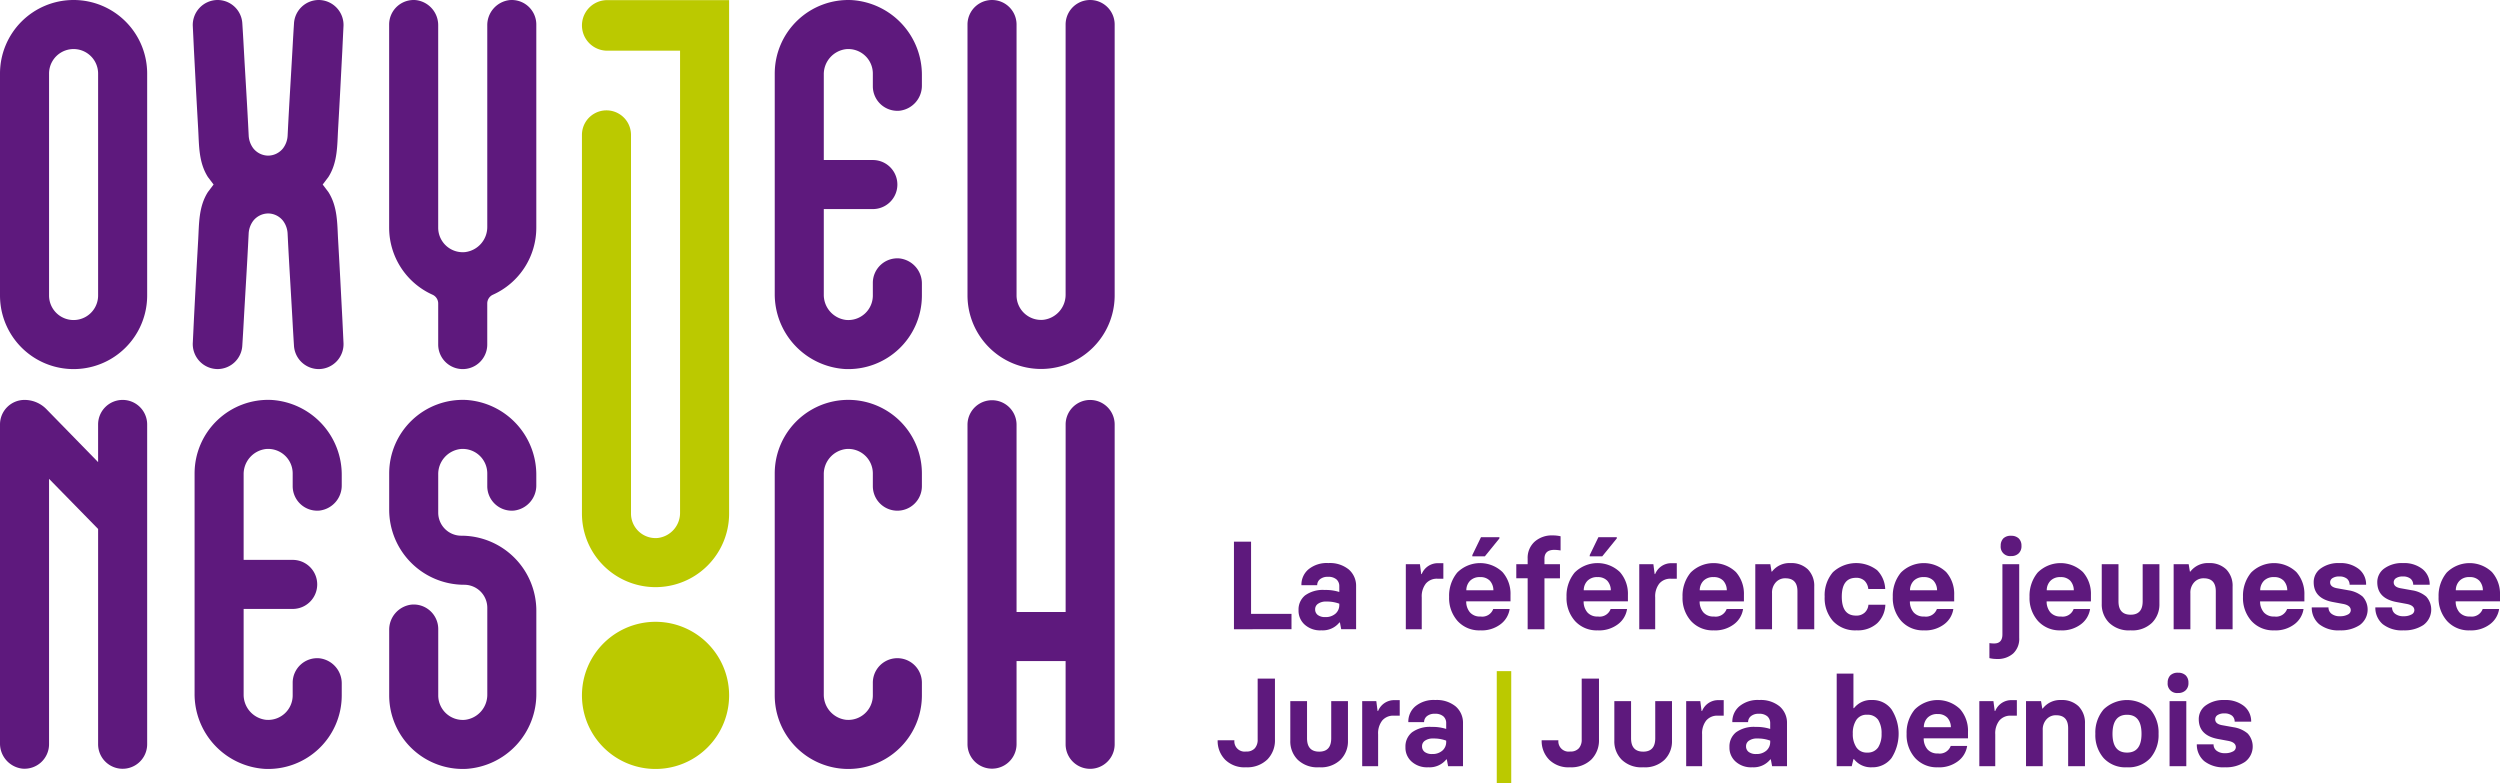
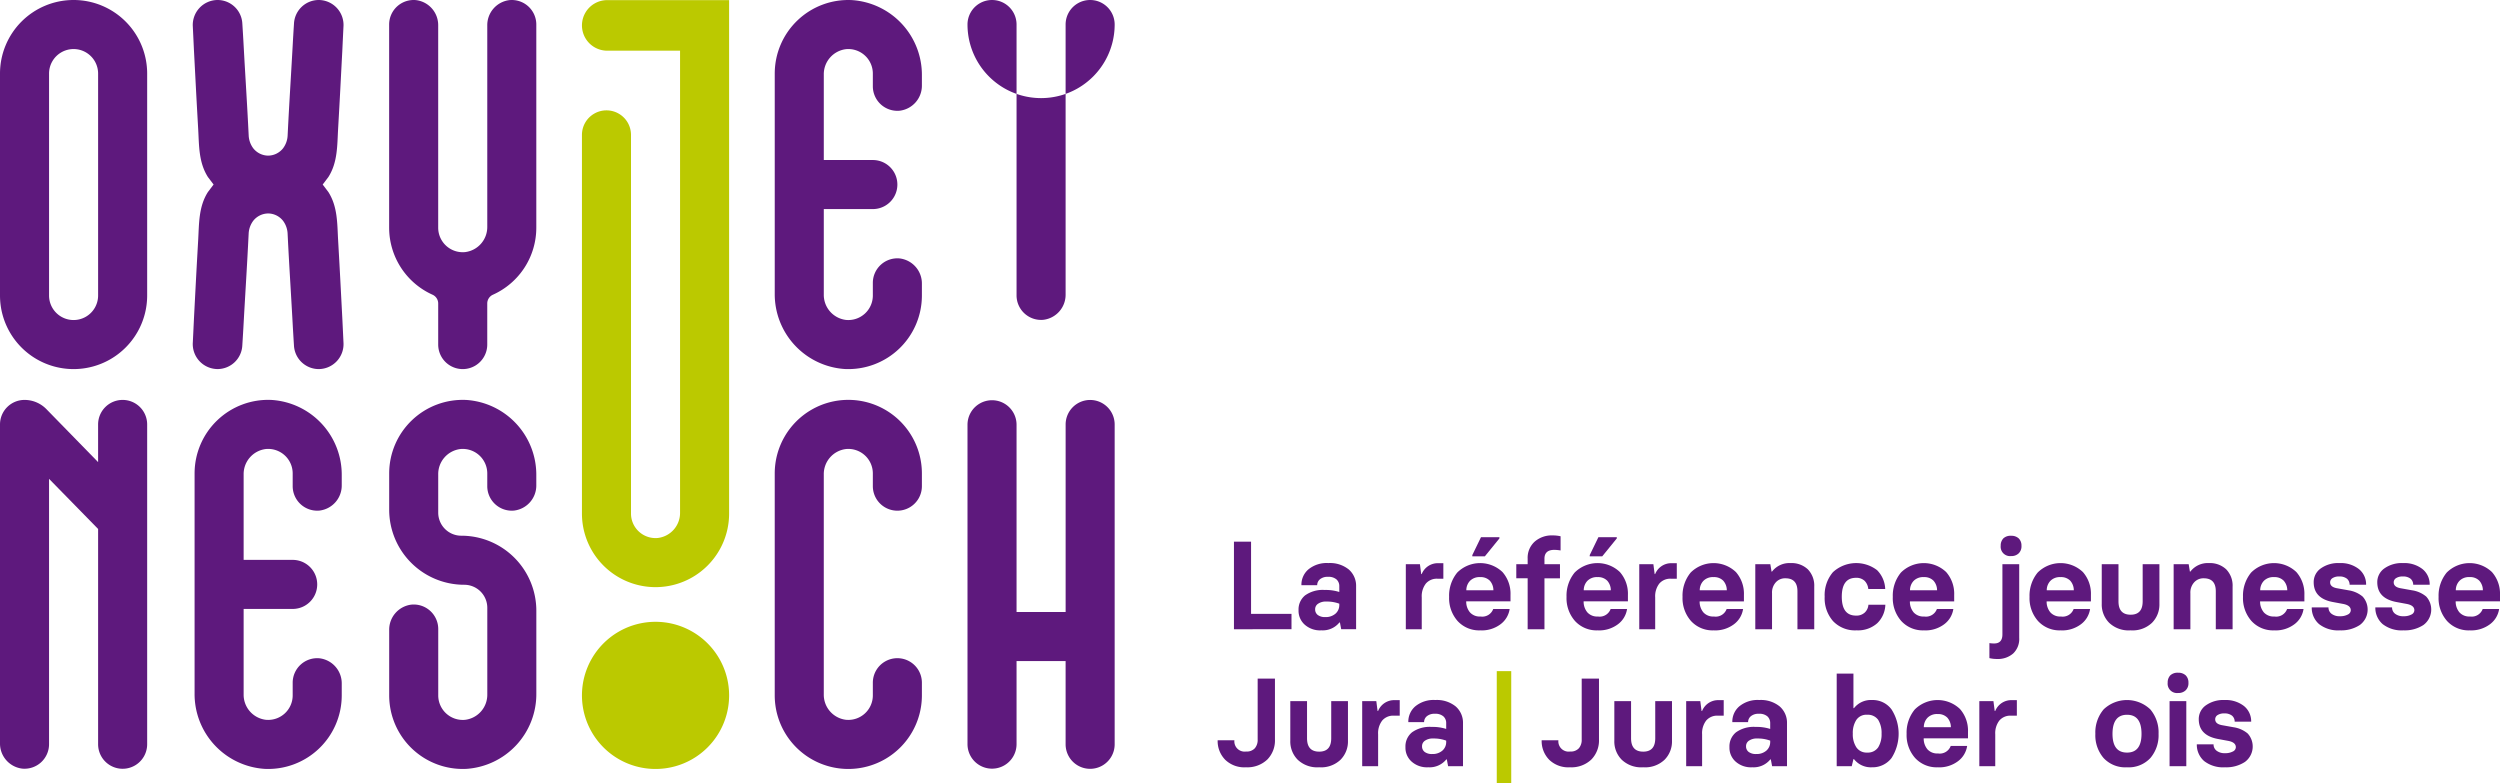
<svg xmlns="http://www.w3.org/2000/svg" id="Groupe_618" data-name="Groupe 618" width="422.998" height="132.563" viewBox="0 0 422.998 132.563">
  <defs>
    <clipPath id="clip-path">
      <rect id="Rectangle_1287" data-name="Rectangle 1287" width="422.998" height="132.563" fill="none" />
    </clipPath>
  </defs>
  <g id="Groupe_617" data-name="Groupe 617" clip-path="url(#clip-path)">
    <path id="Tracé_586" data-name="Tracé 586" d="M86.188.02a4.27,4.27,0,0,0-3.742,4.309V38.346A4.27,4.27,0,0,1,78.7,42.655a4.151,4.151,0,0,1-4.558-4.13V4.329A4.27,4.27,0,0,0,70.4.02a4.15,4.15,0,0,0-4.557,4.13V38.525a12.436,12.436,0,0,0,7.344,11.342,1.628,1.628,0,0,1,.956,1.486V58.3a4.149,4.149,0,1,0,8.3,0V51.353a1.628,1.628,0,0,1,.956-1.486,12.436,12.436,0,0,0,7.344-11.342V4.15A4.15,4.15,0,0,0,86.188.02" fill="#5e197d" />
    <path id="Tracé_587" data-name="Tracé 587" d="M45.374,36.117A3.243,3.243,0,0,1,47.9,37.372a3.911,3.911,0,0,1,.764,2.171c.265,5.412.548,9.62.844,15.029.07,1.287.147,2.571.229,3.863a4.205,4.205,0,0,0,4.127,4.013h.123a4.224,4.224,0,0,0,4.129-4.5c-.095-2.035-.19-4.024-.2-4.176-.365-6.942-.314-6.226-.708-13.165-.159-2.78-.064-5.623-1.647-8.114l-.961-1.27.959-1.265c1.584-2.491,1.488-5.335,1.648-8.114.394-6.939.342-6.224.708-13.165.008-.153.1-2.142.2-4.176A4.225,4.225,0,0,0,53.991,0h-.124a4.206,4.206,0,0,0-4.126,4.013c-.082,1.293-.16,2.577-.229,3.864-.3,5.409-.579,9.617-.845,15.029a3.9,3.9,0,0,1-.763,2.171,3.247,3.247,0,0,1-2.531,1.255v0a3.25,3.25,0,0,1-2.532-1.255,3.908,3.908,0,0,1-.763-2.171c-.265-5.412-.548-9.62-.845-15.029-.069-1.287-.146-2.571-.229-3.864A4.2,4.2,0,0,0,36.878,0h-.124a4.225,4.225,0,0,0-4.129,4.5c.1,2.034.191,4.023.2,4.176.366,6.941.315,6.226.708,13.165.16,2.779.065,5.623,1.648,8.114l.959,1.265-.96,1.27c-1.584,2.491-1.488,5.334-1.648,8.114-.394,6.939-.342,6.223-.708,13.165-.008.152-.1,2.141-.2,4.176a4.224,4.224,0,0,0,4.129,4.5h.124A4.205,4.205,0,0,0,41,58.437c.082-1.292.16-2.576.229-3.863.3-5.409.579-9.617.844-15.029a3.911,3.911,0,0,1,.764-2.171,3.244,3.244,0,0,1,2.531-1.255Z" fill="#5e197d" />
    <path id="Tracé_588" data-name="Tracé 588" d="M54.08,86.387a4.271,4.271,0,0,0,3.742-4.309v-1.62A12.681,12.681,0,0,0,45.974,67.671a12.449,12.449,0,0,0-13.05,12.435v37.2a12.68,12.68,0,0,0,11.847,12.787,12.45,12.45,0,0,0,13.051-12.435v-1.965a4.27,4.27,0,0,0-3.742-4.308,4.151,4.151,0,0,0-4.558,4.13v2.142a4.15,4.15,0,0,1-4.557,4.131,4.271,4.271,0,0,1-3.742-4.31V103.032h8.3a4.15,4.15,0,1,0,0-8.3h-8.3V80.285a4.271,4.271,0,0,1,3.742-4.309,4.15,4.15,0,0,1,4.557,4.131v2.15a4.151,4.151,0,0,0,4.558,4.13" fill="#5e197d" />
    <path id="Tracé_589" data-name="Tracé 589" d="M152.242,18.731a4.271,4.271,0,0,0,3.742-4.309V12.8A12.681,12.681,0,0,0,144.136.015a12.449,12.449,0,0,0-13.05,12.435v37.2a12.68,12.68,0,0,0,11.847,12.787A12.45,12.45,0,0,0,155.984,50V48.037a4.27,4.27,0,0,0-3.742-4.308,4.151,4.151,0,0,0-4.558,4.13V50a4.15,4.15,0,0,1-4.557,4.131,4.271,4.271,0,0,1-3.742-4.31V35.376h8.3a4.15,4.15,0,0,0,0-8.3h-8.3V12.629a4.271,4.271,0,0,1,3.742-4.309,4.15,4.15,0,0,1,4.557,4.131V14.6a4.151,4.151,0,0,0,4.558,4.13" fill="#5e197d" />
    <path id="Tracé_590" data-name="Tracé 590" d="M147.684,117.658a4.151,4.151,0,0,1-4.558,4.13,4.27,4.27,0,0,1-3.742-4.308V80.286a4.271,4.271,0,0,1,3.742-4.309,4.151,4.151,0,0,1,4.558,4.13v2.151a4.149,4.149,0,0,0,8.3,0V80.107a12.449,12.449,0,1,0-24.9,0v37.551a12.449,12.449,0,1,0,24.9,0v-2.143a4.149,4.149,0,0,0-8.3,0Z" fill="#5e197d" />
-     <path id="Tracé_591" data-name="Tracé 591" d="M180.3,4.15V49.8a4.271,4.271,0,0,1-3.742,4.309A4.151,4.151,0,0,1,172,49.977V4.15a4.15,4.15,0,1,0-8.3,0V49.978a12.449,12.449,0,0,0,24.9,0V4.15a4.15,4.15,0,1,0-8.3,0" fill="#5e197d" />
+     <path id="Tracé_591" data-name="Tracé 591" d="M180.3,4.15V49.8a4.271,4.271,0,0,1-3.742,4.309A4.151,4.151,0,0,1,172,49.977V4.15a4.15,4.15,0,1,0-8.3,0a12.449,12.449,0,0,0,24.9,0V4.15a4.15,4.15,0,1,0-8.3,0" fill="#5e197d" />
    <path id="Tracé_592" data-name="Tracé 592" d="M184.453,67.674a4.149,4.149,0,0,0-4.149,4.15v31.727H172V71.869a4.149,4.149,0,1,0-8.3,0v54.038a4.149,4.149,0,0,0,8.3,0V111.85h8.3v14.084a4.149,4.149,0,1,0,8.3,0V71.824a4.15,4.15,0,0,0-4.15-4.15" fill="#5e197d" />
    <path id="Tracé_593" data-name="Tracé 593" d="M12.449,0h0A12.449,12.449,0,0,0,0,12.45V50a12.449,12.449,0,1,0,24.9,0V12.45A12.448,12.448,0,0,0,12.449,0M16.6,50a4.15,4.15,0,1,1-8.3,0V12.45a4.15,4.15,0,0,1,8.3,0Z" fill="#5e197d" />
    <path id="Tracé_594" data-name="Tracé 594" d="M20.748,67.666a4.149,4.149,0,0,0-4.149,4.15v6.373l-8.75-8.964a5.17,5.17,0,0,0-3.7-1.559A4.149,4.149,0,0,0,0,71.816v53.923a4.27,4.27,0,0,0,3.742,4.309,4.15,4.15,0,0,0,4.557-4.13v-44.9L16.6,89.5v36.426a4.149,4.149,0,1,0,8.3,0V71.816a4.15,4.15,0,0,0-4.15-4.15" fill="#5e197d" />
    <path id="Tracé_595" data-name="Tracé 595" d="M115.065,8.577V86.715a4.271,4.271,0,0,1-3.742,4.309,4.151,4.151,0,0,1-4.558-4.131V22.823a4.149,4.149,0,1,0-8.3,0V86.894a12.449,12.449,0,1,0,24.9,0V.02H102.745a4.278,4.278,0,1,0,0,8.557Z" fill="#bbc900" />
    <path id="Tracé_596" data-name="Tracé 596" d="M98.466,117.659a12.449,12.449,0,1,0,24.9,0h0a12.449,12.449,0,1,0-24.9,0Z" fill="#bbc900" />
    <path id="Tracé_597" data-name="Tracé 597" d="M74.146,86.736V80.285a4.27,4.27,0,0,1,3.742-4.308,4.151,4.151,0,0,1,4.558,4.13v2.15A4.149,4.149,0,0,0,87,86.387a4.27,4.27,0,0,0,3.742-4.308V80.458A12.68,12.68,0,0,0,78.9,67.672a12.449,12.449,0,0,0-13.05,12.434v6.136a12.7,12.7,0,0,0,12.7,12.7,3.9,3.9,0,0,1,3.9,3.9l0,14.641a4.271,4.271,0,0,1-3.742,4.309,4.151,4.151,0,0,1-4.558-4.13V106.433a4.15,4.15,0,0,0-4.557-4.13,4.271,4.271,0,0,0-3.742,4.309v11.046A12.45,12.45,0,0,0,78.9,130.093a12.68,12.68,0,0,0,11.847-12.786V103.335A12.693,12.693,0,0,0,78.052,90.642a3.906,3.906,0,0,1-3.906-3.906" fill="#5e197d" />
    <path id="Tracé_598" data-name="Tracé 598" d="M208.784,106.467V91.646h2.894v12.217h6.842v2.6Z" fill="#5e197d" />
    <path id="Tracé_599" data-name="Tracé 599" d="M223.558,106.654a3.892,3.892,0,0,1-2.811-.972,3.135,3.135,0,0,1-1.033-2.45,3.053,3.053,0,0,1,1.116-2.5,5.156,5.156,0,0,1,3.328-.909,7.527,7.527,0,0,1,2.449.341v-.951a1.521,1.521,0,0,0-.465-1.168,2.04,2.04,0,0,0-1.436-.445,2.014,2.014,0,0,0-1.355.4,1.3,1.3,0,0,0-.485,1.012H220.2a3.4,3.4,0,0,1,1.2-2.687,4.885,4.885,0,0,1,3.369-1.054,5.053,5.053,0,0,1,3.432,1.074,3.652,3.652,0,0,1,1.251,2.833v7.287h-2.522l-.217-1.148h-.083a3.627,3.627,0,0,1-3.07,1.334m.682-2.243a2.485,2.485,0,0,0,1.736-.589,1.913,1.913,0,0,0,.631-1.437v-.238a6,6,0,0,0-2.18-.362,2.308,2.308,0,0,0-1.4.362,1.1,1.1,0,0,0-.507.952,1.158,1.158,0,0,0,.445.96,2,2,0,0,0,1.271.352" fill="#5e197d" />
    <path id="Tracé_600" data-name="Tracé 600" d="M237.863,106.467V95.459h2.388l.216,1.675h.084a2.928,2.928,0,0,1,2.863-1.84h.8v2.625h-.993a2.433,2.433,0,0,0-1.963.817,3.5,3.5,0,0,0-.7,2.335v5.4Z" fill="#5e197d" />
    <path id="Tracé_601" data-name="Tracé 601" d="M250.506,106.654a4.931,4.931,0,0,1-3.9-1.6,5.836,5.836,0,0,1-1.416-4.062,6.146,6.146,0,0,1,1.374-4.114,5.48,5.48,0,0,1,7.659-.083,5.556,5.556,0,0,1,1.354,3.855v1.1h-7.493a2.794,2.794,0,0,0,.64,1.871,2.225,2.225,0,0,0,1.779.693,1.971,1.971,0,0,0,2.149-1.272h2.78a3.924,3.924,0,0,1-1.549,2.584,5.27,5.27,0,0,1-3.38,1.034m-2.4-6.791h4.579a2.433,2.433,0,0,0-.6-1.612,2.147,2.147,0,0,0-1.633-.61,2.248,2.248,0,0,0-1.706.61,2.288,2.288,0,0,0-.641,1.612m1.013-5.736V93.92l1.468-3.028H253.7V91.1l-2.46,3.028Z" fill="#5e197d" />
    <path id="Tracé_602" data-name="Tracé 602" d="M258.478,106.467v-8.62h-1.923V95.459h1.923v-.93a3.676,3.676,0,0,1,1.188-2.883,4.373,4.373,0,0,1,3.029-1.055,5.931,5.931,0,0,1,1.354.145v2.4a6.881,6.881,0,0,0-1.054-.1q-1.676,0-1.674,1.5v.93h2.625v2.388h-2.625v8.62Z" fill="#5e197d" />
    <path id="Tracé_603" data-name="Tracé 603" d="M270.372,106.654a4.931,4.931,0,0,1-3.9-1.6,5.836,5.836,0,0,1-1.416-4.062,6.146,6.146,0,0,1,1.374-4.114,5.48,5.48,0,0,1,7.659-.083,5.556,5.556,0,0,1,1.354,3.855v1.1h-7.493a2.794,2.794,0,0,0,.64,1.871,2.225,2.225,0,0,0,1.779.693,1.971,1.971,0,0,0,2.149-1.272h2.78a3.924,3.924,0,0,1-1.549,2.584,5.27,5.27,0,0,1-3.38,1.034m-2.4-6.791h4.579a2.433,2.433,0,0,0-.6-1.612,2.147,2.147,0,0,0-1.633-.61,2.248,2.248,0,0,0-1.706.61,2.288,2.288,0,0,0-.641,1.612m1.013-5.736V93.92l1.468-3.028h3.111V91.1l-2.46,3.028Z" fill="#5e197d" />
    <path id="Tracé_604" data-name="Tracé 604" d="M277.362,106.467V95.459h2.388l.216,1.675h.084a2.928,2.928,0,0,1,2.863-1.84h.8v2.625h-.993a2.433,2.433,0,0,0-1.963.817,3.5,3.5,0,0,0-.7,2.335v5.4Z" fill="#5e197d" />
    <path id="Tracé_605" data-name="Tracé 605" d="M290,106.654a4.926,4.926,0,0,1-3.9-1.6,5.832,5.832,0,0,1-1.416-4.061,6.146,6.146,0,0,1,1.374-4.114,5.48,5.48,0,0,1,7.659-.083,5.561,5.561,0,0,1,1.354,3.855v1.1h-7.494a2.8,2.8,0,0,0,.641,1.871,2.223,2.223,0,0,0,1.778.692,1.972,1.972,0,0,0,2.15-1.271h2.78a3.924,3.924,0,0,1-1.55,2.584,5.274,5.274,0,0,1-3.38,1.034m-2.4-6.791h4.579a2.433,2.433,0,0,0-.6-1.612,2.14,2.14,0,0,0-1.632-.611,2.243,2.243,0,0,0-1.706.611,2.284,2.284,0,0,0-.641,1.612" fill="#5e197d" />
    <path id="Tracé_606" data-name="Tracé 606" d="M296.994,106.467V95.459h2.543l.206,1.251h.083a3.7,3.7,0,0,1,3.132-1.436,4.019,4.019,0,0,1,2.925,1.053,3.958,3.958,0,0,1,1.086,2.925v7.215h-2.843v-6.419q0-2.2-2.036-2.2a2.087,2.087,0,0,0-1.623.683,2.552,2.552,0,0,0-.641,1.838v6.1Z" fill="#5e197d" />
    <path id="Tracé_607" data-name="Tracé 607" d="M314.108,106.654a5.109,5.109,0,0,1-3.958-1.562,5.853,5.853,0,0,1-1.416-4.124,5.976,5.976,0,0,1,1.395-4.154,5.809,5.809,0,0,1,7.473-.342,4.771,4.771,0,0,1,1.374,3.184h-2.863a2.242,2.242,0,0,0-.63-1.385,2.008,2.008,0,0,0-1.437-.507q-2.418,0-2.418,3.2t2.418,3.195a2.039,2.039,0,0,0,1.458-.507,1.988,1.988,0,0,0,.63-1.333H319a4.546,4.546,0,0,1-1.374,3.132,4.9,4.9,0,0,1-3.515,1.2" fill="#5e197d" />
    <path id="Tracé_608" data-name="Tracé 608" d="M325.576,106.654a4.926,4.926,0,0,1-3.9-1.6,5.832,5.832,0,0,1-1.416-4.061,6.146,6.146,0,0,1,1.374-4.114,5.48,5.48,0,0,1,7.659-.083,5.561,5.561,0,0,1,1.354,3.855v1.1h-7.494a2.8,2.8,0,0,0,.641,1.871,2.223,2.223,0,0,0,1.778.692,1.972,1.972,0,0,0,2.15-1.271h2.78a3.924,3.924,0,0,1-1.55,2.584,5.274,5.274,0,0,1-3.38,1.034m-2.4-6.791h4.579a2.433,2.433,0,0,0-.6-1.612,2.14,2.14,0,0,0-1.632-.611,2.243,2.243,0,0,0-1.706.611,2.284,2.284,0,0,0-.641,1.612" fill="#5e197d" />
    <path id="Tracé_609" data-name="Tracé 609" d="M337.918,111.5a5.481,5.481,0,0,1-1.313-.145v-2.542a5.335,5.335,0,0,0,.806.062q1.395,0,1.395-1.54V95.46h2.843v12.465a3.377,3.377,0,0,1-1.023,2.646,3.921,3.921,0,0,1-2.708.93m2.356-17.416a1.585,1.585,0,0,1-1.757-1.736,1.751,1.751,0,0,1,.445-1.25,1.773,1.773,0,0,1,1.312-.445,1.814,1.814,0,0,1,1.292.445,1.683,1.683,0,0,1,.465,1.25,1.651,1.651,0,0,1-.465,1.271,1.741,1.741,0,0,1-1.292.465" fill="#5e197d" />
    <path id="Tracé_610" data-name="Tracé 610" d="M348.712,106.654a4.926,4.926,0,0,1-3.9-1.6,5.832,5.832,0,0,1-1.416-4.061,6.146,6.146,0,0,1,1.374-4.114,5.48,5.48,0,0,1,7.659-.083,5.561,5.561,0,0,1,1.354,3.855v1.1h-7.494a2.8,2.8,0,0,0,.641,1.871,2.223,2.223,0,0,0,1.778.692,1.972,1.972,0,0,0,2.15-1.271h2.78a3.924,3.924,0,0,1-1.55,2.584,5.274,5.274,0,0,1-3.38,1.034m-2.4-6.791h4.579a2.434,2.434,0,0,0-.6-1.612,2.14,2.14,0,0,0-1.632-.611,2.243,2.243,0,0,0-1.706.611,2.284,2.284,0,0,0-.641,1.612" fill="#5e197d" />
    <path id="Tracé_611" data-name="Tracé 611" d="M362.539,95.46h2.832v6.729a4.376,4.376,0,0,1-1.251,3.183,4.76,4.76,0,0,1-3.617,1.282h-.021a4.767,4.767,0,0,1-3.618-1.282,4.375,4.375,0,0,1-1.25-3.183V95.46h2.832v6.284q0,2.263,2.057,2.264,2.035,0,2.036-2.264Z" fill="#5e197d" />
    <path id="Tracé_612" data-name="Tracé 612" d="M367.779,106.467V95.459h2.543l.206,1.251h.083a3.7,3.7,0,0,1,3.132-1.436,4.019,4.019,0,0,1,2.925,1.053,3.958,3.958,0,0,1,1.086,2.925v7.215h-2.843v-6.419q0-2.2-2.036-2.2a2.087,2.087,0,0,0-1.623.683,2.552,2.552,0,0,0-.641,1.838v6.1Z" fill="#5e197d" />
    <path id="Tracé_613" data-name="Tracé 613" d="M384.83,106.654a4.926,4.926,0,0,1-3.9-1.6,5.832,5.832,0,0,1-1.416-4.061,6.146,6.146,0,0,1,1.374-4.114,5.48,5.48,0,0,1,7.659-.083,5.561,5.561,0,0,1,1.354,3.855v1.1h-7.494a2.8,2.8,0,0,0,.641,1.871,2.223,2.223,0,0,0,1.778.692,1.972,1.972,0,0,0,2.15-1.271h2.78a3.924,3.924,0,0,1-1.55,2.584,5.274,5.274,0,0,1-3.38,1.034m-2.4-6.791h4.579a2.433,2.433,0,0,0-.6-1.612,2.14,2.14,0,0,0-1.632-.611,2.243,2.243,0,0,0-1.706.611,2.284,2.284,0,0,0-.641,1.612" fill="#5e197d" />
    <path id="Tracé_614" data-name="Tracé 614" d="M395.919,106.654a5.227,5.227,0,0,1-3.534-1.055,3.652,3.652,0,0,1-1.24-2.832h2.832a1.321,1.321,0,0,0,.505,1.075,2.2,2.2,0,0,0,1.437.424,2.676,2.676,0,0,0,1.354-.3.819.819,0,0,0,.476-.713q0-.816-1.271-1.065l-1.779-.33q-3.224-.611-3.224-3.35a2.826,2.826,0,0,1,1.188-2.325,5.077,5.077,0,0,1,3.194-.909,4.969,4.969,0,0,1,3.266,1.013,3.308,3.308,0,0,1,1.22,2.645h-2.79a1.327,1.327,0,0,0-.446-1.012,2,2,0,0,0-1.292-.383,2.036,2.036,0,0,0-1.136.269.839.839,0,0,0-.424.724q0,.775,1.116.992l2.016.361a4.8,4.8,0,0,1,2.367,1.055,3.255,3.255,0,0,1-.465,4.806,5.732,5.732,0,0,1-3.37.91" fill="#5e197d" />
    <path id="Tracé_615" data-name="Tracé 615" d="M406.678,106.654a5.227,5.227,0,0,1-3.534-1.055,3.652,3.652,0,0,1-1.24-2.832h2.832a1.321,1.321,0,0,0,.505,1.075,2.2,2.2,0,0,0,1.437.424,2.676,2.676,0,0,0,1.354-.3.819.819,0,0,0,.476-.713q0-.816-1.271-1.065l-1.779-.33q-3.224-.611-3.224-3.35a2.826,2.826,0,0,1,1.188-2.325,5.077,5.077,0,0,1,3.194-.909,4.969,4.969,0,0,1,3.266,1.013,3.308,3.308,0,0,1,1.22,2.645h-2.79a1.327,1.327,0,0,0-.446-1.012,2,2,0,0,0-1.292-.383,2.036,2.036,0,0,0-1.136.269.839.839,0,0,0-.424.724q0,.775,1.116.992l2.016.361a4.8,4.8,0,0,1,2.367,1.055,3.255,3.255,0,0,1-.465,4.806,5.732,5.732,0,0,1-3.37.91" fill="#5e197d" />
    <path id="Tracé_616" data-name="Tracé 616" d="M417.923,106.654a4.926,4.926,0,0,1-3.9-1.6,5.832,5.832,0,0,1-1.416-4.061,6.146,6.146,0,0,1,1.374-4.114,5.48,5.48,0,0,1,7.659-.083A5.561,5.561,0,0,1,423,100.648v1.1H415.5a2.8,2.8,0,0,0,.641,1.871,2.223,2.223,0,0,0,1.778.692,1.972,1.972,0,0,0,2.15-1.271h2.78a3.924,3.924,0,0,1-1.55,2.584,5.274,5.274,0,0,1-3.38,1.034m-2.4-6.791H420.1a2.433,2.433,0,0,0-.6-1.612,2.14,2.14,0,0,0-1.632-.611,2.243,2.243,0,0,0-1.706.611,2.284,2.284,0,0,0-.641,1.612" fill="#5e197d" />
    <path id="Tracé_617" data-name="Tracé 617" d="M210.812,129.825a4.627,4.627,0,0,1-3.515-1.282,4.515,4.515,0,0,1-1.271-3.287h2.832a1.74,1.74,0,0,0,1.995,1.9,1.819,1.819,0,0,0,1.478-.568,2.164,2.164,0,0,0,.465-1.479V114.817h2.925v10.294a4.6,4.6,0,0,1-1.292,3.4,4.885,4.885,0,0,1-3.617,1.313" fill="#5e197d" />
    <path id="Tracé_618" data-name="Tracé 618" d="M225.242,118.63h2.832v6.729a4.376,4.376,0,0,1-1.251,3.183,4.76,4.76,0,0,1-3.617,1.282h-.021a4.767,4.767,0,0,1-3.618-1.282,4.375,4.375,0,0,1-1.25-3.183V118.63h2.832v6.284q0,2.263,2.057,2.264,2.036,0,2.036-2.264Z" fill="#5e197d" />
    <path id="Tracé_619" data-name="Tracé 619" d="M230.482,129.638V118.63h2.388l.216,1.675h.084a2.928,2.928,0,0,1,2.863-1.84h.8v2.625h-.993a2.433,2.433,0,0,0-1.963.817,3.5,3.5,0,0,0-.7,2.335v5.4Z" fill="#5e197d" />
    <path id="Tracé_620" data-name="Tracé 620" d="M241.646,129.825a3.892,3.892,0,0,1-2.811-.972,3.135,3.135,0,0,1-1.033-2.45,3.053,3.053,0,0,1,1.116-2.5,5.156,5.156,0,0,1,3.328-.909,7.528,7.528,0,0,1,2.449.341v-.951a1.521,1.521,0,0,0-.465-1.168,2.04,2.04,0,0,0-1.436-.445,2.014,2.014,0,0,0-1.355.4,1.3,1.3,0,0,0-.485,1.012h-2.667a3.4,3.4,0,0,1,1.2-2.687,4.885,4.885,0,0,1,3.369-1.054,5.053,5.053,0,0,1,3.432,1.074,3.652,3.652,0,0,1,1.251,2.833v7.287h-2.522l-.217-1.148h-.083a3.627,3.627,0,0,1-3.07,1.334m.682-2.243a2.485,2.485,0,0,0,1.736-.589,1.913,1.913,0,0,0,.631-1.437v-.238a6,6,0,0,0-2.18-.362,2.309,2.309,0,0,0-1.4.362,1.1,1.1,0,0,0-.507.952,1.158,1.158,0,0,0,.445.96,2,2,0,0,0,1.271.352" fill="#5e197d" />
    <rect id="Rectangle_1286" data-name="Rectangle 1286" width="2.449" height="19.008" transform="translate(253.251 113.555)" fill="#bbc900" />
    <path id="Tracé_621" data-name="Tracé 621" d="M265.633,129.825a4.627,4.627,0,0,1-3.515-1.282,4.515,4.515,0,0,1-1.271-3.287h2.832a1.74,1.74,0,0,0,2,1.9,1.819,1.819,0,0,0,1.478-.568,2.164,2.164,0,0,0,.465-1.479V114.817h2.925v10.294a4.6,4.6,0,0,1-1.292,3.4,4.885,4.885,0,0,1-3.617,1.313" fill="#5e197d" />
    <path id="Tracé_622" data-name="Tracé 622" d="M280.064,118.63H282.9v6.729a4.376,4.376,0,0,1-1.251,3.183,4.76,4.76,0,0,1-3.617,1.282h-.021a4.767,4.767,0,0,1-3.618-1.282,4.375,4.375,0,0,1-1.25-3.183V118.63h2.832v6.284q0,2.263,2.057,2.264,2.035,0,2.036-2.264Z" fill="#5e197d" />
    <path id="Tracé_623" data-name="Tracé 623" d="M285.3,129.638V118.63h2.388l.216,1.675h.084a2.928,2.928,0,0,1,2.863-1.84h.8v2.625h-.993a2.433,2.433,0,0,0-1.963.817,3.5,3.5,0,0,0-.7,2.335v5.4Z" fill="#5e197d" />
    <path id="Tracé_624" data-name="Tracé 624" d="M296.467,129.825a3.892,3.892,0,0,1-2.811-.972,3.135,3.135,0,0,1-1.033-2.45,3.053,3.053,0,0,1,1.116-2.5,5.156,5.156,0,0,1,3.328-.909,7.527,7.527,0,0,1,2.449.341v-.951a1.521,1.521,0,0,0-.465-1.168,2.04,2.04,0,0,0-1.436-.445,2.014,2.014,0,0,0-1.355.4,1.3,1.3,0,0,0-.485,1.012h-2.667a3.4,3.4,0,0,1,1.2-2.687,4.885,4.885,0,0,1,3.369-1.054,5.053,5.053,0,0,1,3.432,1.074,3.652,3.652,0,0,1,1.251,2.833v7.287h-2.522l-.217-1.148h-.083a3.627,3.627,0,0,1-3.07,1.334m.682-2.243a2.485,2.485,0,0,0,1.736-.589,1.913,1.913,0,0,0,.631-1.437v-.238a6,6,0,0,0-2.18-.362,2.309,2.309,0,0,0-1.4.362,1.1,1.1,0,0,0-.507.952,1.158,1.158,0,0,0,.445.96,2,2,0,0,0,1.271.352" fill="#5e197d" />
    <path id="Tracé_625" data-name="Tracé 625" d="M316.736,129.825a3.618,3.618,0,0,1-3.039-1.375H313.6l-.289,1.189h-2.543V113.97H313.6v5.849h.093a3.617,3.617,0,0,1,3.039-1.374,3.941,3.941,0,0,1,3.308,1.581,7.626,7.626,0,0,1,0,8.238,4.029,4.029,0,0,1-3.308,1.561m-.8-2.491a2.1,2.1,0,0,0,1.86-.889,4.184,4.184,0,0,0,.569-2.305,4.247,4.247,0,0,0-.569-2.336,2.136,2.136,0,0,0-1.86-.868,2.047,2.047,0,0,0-1.851.889,4.033,4.033,0,0,0-.588,2.315,3.97,3.97,0,0,0,.588,2.284,2.064,2.064,0,0,0,1.851.91" fill="#5e197d" />
    <path id="Tracé_626" data-name="Tracé 626" d="M327.913,129.825a4.926,4.926,0,0,1-3.9-1.6,5.832,5.832,0,0,1-1.416-4.061,6.146,6.146,0,0,1,1.374-4.114,5.48,5.48,0,0,1,7.659-.083,5.561,5.561,0,0,1,1.354,3.855v1.1h-7.494a2.8,2.8,0,0,0,.641,1.871,2.223,2.223,0,0,0,1.778.692,1.972,1.972,0,0,0,2.15-1.271h2.78a3.924,3.924,0,0,1-1.55,2.584,5.274,5.274,0,0,1-3.38,1.034m-2.4-6.791h4.579a2.434,2.434,0,0,0-.6-1.612,2.14,2.14,0,0,0-1.632-.611,2.243,2.243,0,0,0-1.706.611,2.284,2.284,0,0,0-.641,1.612" fill="#5e197d" />
    <path id="Tracé_627" data-name="Tracé 627" d="M334.9,129.638V118.63h2.388l.216,1.675h.084a2.928,2.928,0,0,1,2.863-1.84h.8v2.625h-.993a2.433,2.433,0,0,0-1.963.817,3.5,3.5,0,0,0-.7,2.335v5.4Z" fill="#5e197d" />
-     <path id="Tracé_628" data-name="Tracé 628" d="M342.8,129.638V118.63h2.543l.206,1.251h.083a3.7,3.7,0,0,1,3.132-1.436,4.019,4.019,0,0,1,2.925,1.053,3.958,3.958,0,0,1,1.086,2.925v7.215H349.93v-6.419q0-2.2-2.036-2.2a2.087,2.087,0,0,0-1.623.683,2.552,2.552,0,0,0-.641,1.838v6.1Z" fill="#5e197d" />
    <path id="Tracé_629" data-name="Tracé 629" d="M359.891,129.825a4.994,4.994,0,0,1-3.959-1.561,5.9,5.9,0,0,1-1.4-4.1,6.021,6.021,0,0,1,1.4-4.135,5.721,5.721,0,0,1,7.9,0,6.021,6.021,0,0,1,1.395,4.135,5.95,5.95,0,0,1-1.374,4.082,5,5,0,0,1-3.959,1.582m0-2.491q2.449,0,2.449-3.173,0-3.225-2.449-3.225t-2.46,3.225q0,3.172,2.46,3.173" fill="#5e197d" />
    <path id="Tracé_630" data-name="Tracé 630" d="M368.526,117.255a1.583,1.583,0,0,1-1.757-1.736,1.759,1.759,0,0,1,.444-1.25,1.777,1.777,0,0,1,1.313-.444,1.812,1.812,0,0,1,1.292.444,1.686,1.686,0,0,1,.465,1.25,1.653,1.653,0,0,1-.465,1.272,1.745,1.745,0,0,1-1.292.464m-1.437,1.375h2.832v11.008h-2.832Z" fill="#5e197d" />
    <path id="Tracé_631" data-name="Tracé 631" d="M376.473,129.825a5.227,5.227,0,0,1-3.534-1.055,3.652,3.652,0,0,1-1.24-2.832h2.832a1.321,1.321,0,0,0,.505,1.075,2.2,2.2,0,0,0,1.437.424,2.676,2.676,0,0,0,1.354-.3.819.819,0,0,0,.476-.713q0-.816-1.271-1.065l-1.779-.33q-3.223-.61-3.224-3.35a2.826,2.826,0,0,1,1.188-2.325,5.077,5.077,0,0,1,3.194-.909,4.969,4.969,0,0,1,3.266,1.013,3.308,3.308,0,0,1,1.22,2.645h-2.79a1.327,1.327,0,0,0-.446-1.012,2,2,0,0,0-1.292-.383,2.036,2.036,0,0,0-1.136.269.839.839,0,0,0-.424.724q0,.776,1.116.992l2.016.361a4.8,4.8,0,0,1,2.367,1.055,3.255,3.255,0,0,1-.465,4.806,5.731,5.731,0,0,1-3.37.91" fill="#5e197d" />
  </g>
</svg>